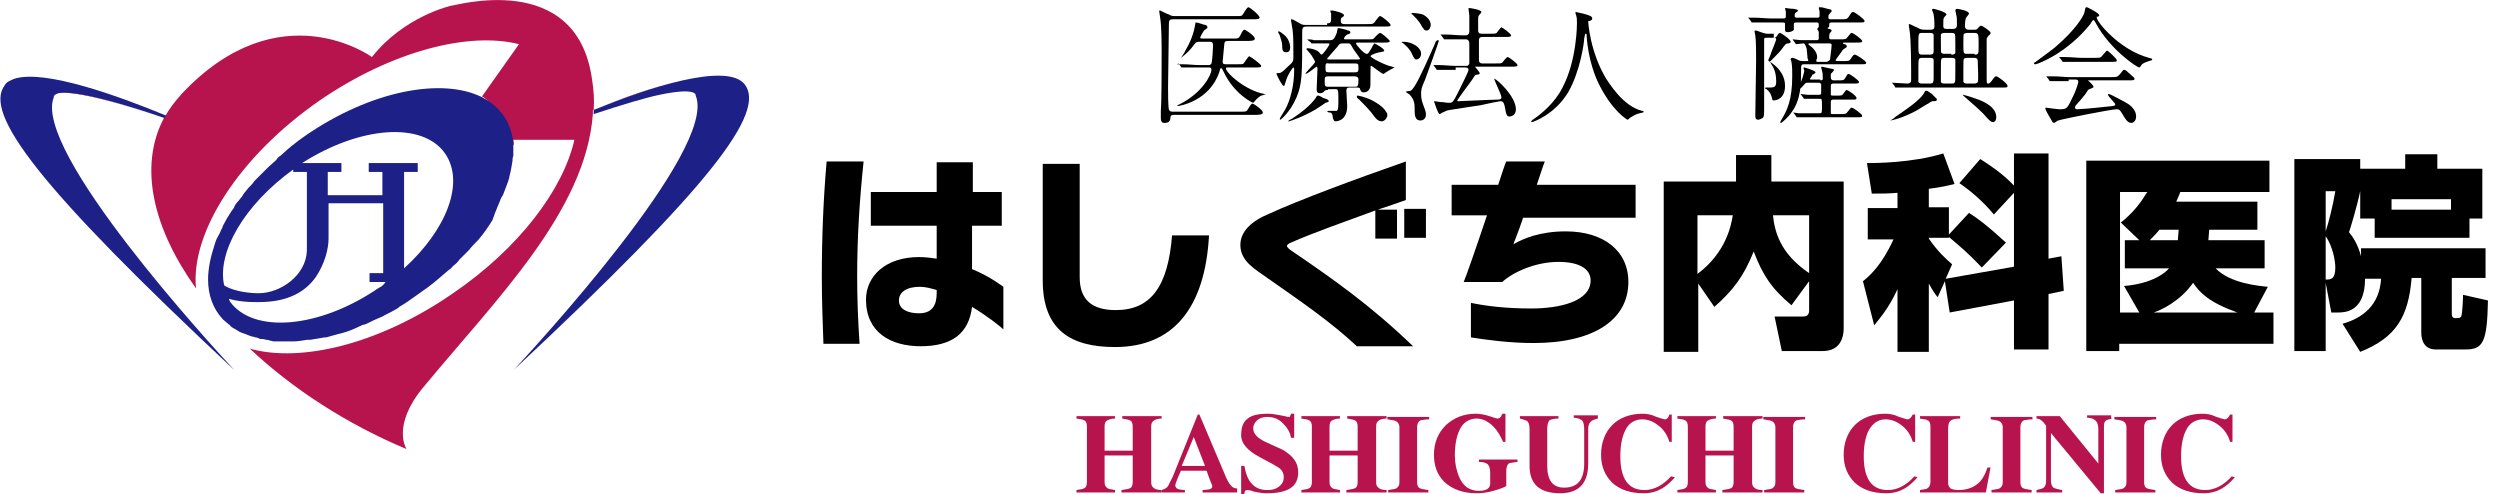
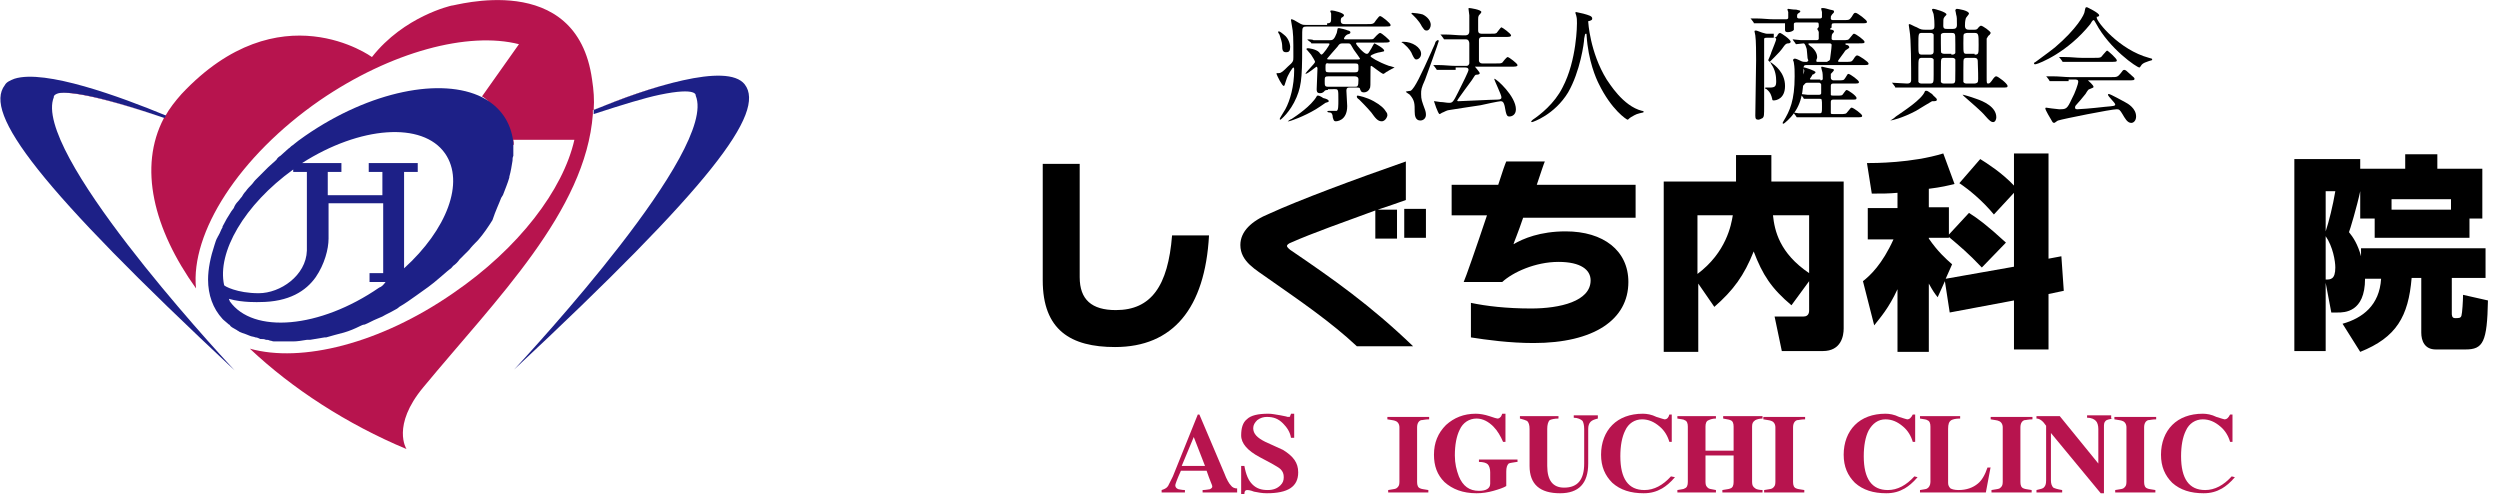
<svg xmlns="http://www.w3.org/2000/svg" version="1.1" id="_レイヤー_1" x="0px" y="0px" viewBox="0 0 311.2 61.5" style="enable-background:new 0 0 311.2 61.5;" xml:space="preserve">
  <style type="text/css">
	.st0{fill:#B7144E;}
	.st1{fill:#1D2087;}
</style>
  <g>
    <g>
      <path class="st0" d="M85,10c-3.6,0.8-7.8,2.3-11.1,3.7c0.1-1.3,0-2.5-0.2-3.8C71.8-3.9,56.4,0.8,56.2,0.7c0,0-5.9,1.3-9.9,6.4    c0,0-11.5-8.4-23.7,4.6c-0.8,0.9-1.5,1.8-2,2.7c-0.4,0.6-0.4,0.6,0,0c-0.1,0.1-0.1,0.2-0.2,0.3c-9-3.1-12.2-3.3-13.2-3.1    c1.1-0.3,4.3,0,13.2,3.1c-3.2,6.1-1.3,13.8,4,21.2c-0.7-6.9,5.3-16.4,15.4-23.4c8.9-6.1,18.5-8.6,24.8-7L60,12l0,0    c2.3,1.2,4.3,8.2,3.9,5.4h7.6c-1.4,6.2-6.9,13.5-15.1,19.1c-9.1,6.3-18.9,8.7-25.3,6.9c5.3,5,12.1,9.4,19.5,12.5    c0,0-1.9-2.9,2.1-7.7c9.1-11,20.2-21.9,21.1-34c0,0,0,0,0,0l0-0.5C77.2,12.4,81.4,10.8,85,10" />
      <path class="st1" d="M92.7,10.5C91.6,9.1,88.6,9.2,85,10c-3.6,0.8-7.7,2.3-11.1,3.7l0,0.5c3.7-1.2,6.3-2,8.2-2.4    c4.8-1,4.5,0.1,4.5,0.1c2.8,6.7-20.4,31.7-22.6,34.1C88.4,23.2,95.4,14,92.7,10.5" />
      <path class="st1" d="M20.5,14.7c0-0.1,0.1-0.2,0.2-0.3c0-0.1,0-0.1,0,0c-0.1,0.1,0,0,0,0C14.9,12,5.6,8.6,1.8,9.8    c-0.5,0.2-1,0.4-1.2,0.8c-2.7,3.5,4.2,12.7,28.6,35.5c-2.8-3-25.2-27.4-22.5-34c0,0-0.1-0.3,0.6-0.5C8.3,11.4,11.5,11.6,20.5,14.7    " />
      <path class="st1" d="M62.4,24.6c0.1-0.1,0.1-0.2,0.2-0.3c0.3-0.8,0.6-1.5,0.8-2.2c0,0,0-0.1,0-0.1c0.2-0.7,0.3-1.4,0.4-2    c0-0.2,0-0.4,0.1-0.6c0-0.6,0-1.2,0-1.7c-0.3-2.5-1.6-4.4-3.9-5.6l0,0c-5-2.5-13.9-0.8-22,4.8c-0.6,0.4-1.1,0.8-1.6,1.2    c-0.2,0.1-0.3,0.3-0.5,0.4c-0.3,0.3-0.7,0.6-1,0.9c-0.2,0.1-0.4,0.3-0.5,0.5c-0.3,0.3-0.7,0.6-1,0.9c-0.1,0.1-0.3,0.3-0.4,0.4    c-0.4,0.4-0.8,0.8-1.2,1.2c-0.2,0.2-0.3,0.4-0.5,0.6c-0.2,0.2-0.5,0.5-0.7,0.8c-0.2,0.2-0.4,0.5-0.5,0.7c-0.2,0.2-0.3,0.4-0.5,0.6    c-0.2,0.2-0.4,0.5-0.5,0.8c-0.1,0.1-0.2,0.3-0.3,0.4c-0.4,0.6-0.8,1.3-1.1,1.9c0,0,0,0.1,0,0.1c-0.2,0.3-0.3,0.7-0.5,1    c0,0.1-0.1,0.1-0.1,0.2c-0.2,0.3-0.3,0.7-0.4,1c0,0,0,0,0,0c-0.5,1.5-0.8,3-0.8,4.3v0c0,1.9,0.6,3.6,1.8,4.9c0,0,0.1,0.1,0.1,0.1    c0.2,0.2,0.5,0.4,0.7,0.6c0.1,0,0.1,0.1,0.2,0.2c0.2,0.2,0.5,0.3,0.8,0.5c0.1,0.1,0.2,0.1,0.3,0.2c0.2,0.1,0.5,0.2,0.8,0.3    c0.2,0.1,0.3,0.1,0.5,0.2c0.2,0.1,0.5,0.1,0.7,0.2c0.2,0,0.4,0.1,0.6,0.2c0,0,0,0,0.1,0c0.2,0,0.4,0,0.6,0.1c0.2,0,0.3,0,0.5,0.1    c0.2,0,0.3,0.1,0.5,0.1c0.1,0,0.2,0,0.3,0c0.6,0,1.2,0,1.8,0c0.1,0,0.2,0,0.3,0c0.5,0,1.1-0.1,1.7-0.2c0.1,0,0.2,0,0.4,0    c0.6-0.1,1.2-0.2,1.8-0.3c0.1,0,0.1,0,0.2,0c0.7-0.2,1.4-0.4,2.2-0.6c0,0,0,0,0,0c0.7-0.2,1.4-0.5,2-0.8c0.2-0.1,0.4-0.2,0.6-0.2    c0.5-0.2,1-0.5,1.5-0.7c0.2-0.1,0.5-0.2,0.7-0.3c0.5-0.3,1-0.5,1.5-0.8c0.2-0.1,0.4-0.2,0.6-0.4c0.7-0.4,1.4-0.9,2.1-1.4    c1-0.7,2-1.4,2.9-2.2c0,0,0,0,0,0c0.5-0.4,0.9-0.8,1.3-1.1c0.2-0.1,0.3-0.3,0.4-0.4c0.3-0.2,0.6-0.5,0.8-0.8    c0.3-0.3,0.5-0.5,0.8-0.8c0.1-0.1,0.3-0.3,0.4-0.4c0.3-0.4,0.7-0.8,1-1.1c0,0,0.1-0.1,0.1-0.1c0.7-0.8,1.3-1.7,1.8-2.5l0,0    c0,0,0,0,0,0C61.7,26.2,62.1,25.4,62.4,24.6 M36.5,21.1v0.3h1.7v9.8c-0.1,3.1-3.3,5.3-6,5.3s-4.3-0.9-4.3-1    C27,31.4,30.4,25.5,36.5,21.1 M47.2,35.8c-7.4,5.1-15.7,5.8-18.6,1.7c0-0.1-0.1-0.2-0.1-0.3c1.7,0.5,3.8,0.4,3.8,0.4    c3.7,0,5.8-1.4,7-3.1c1.1-1.6,1.6-3.5,1.6-4.8c0-0.6,0-1.5,0-1.5h0v-2.9h6.8v8.7h-1.7v1.1h2C47.7,35.5,47.5,35.7,47.2,35.8     M50.3,33.4V21.4H52v-1.1h-6.1v1.1h1.7v2.9h-6.8v-2.9h1.7v-1.1h-4.9c7.2-4.6,15-5.2,17.8-1.2C57.9,22.7,55.6,28.6,50.3,33.4" />
    </g>
    <g>
      <g>
-         <path d="M106.7,34.4c0,2.7,0.1,5.5,0.3,8.4h-4.5c-0.1-2.7-0.2-5.5-0.2-8.4c0-5,0.2-9.7,0.6-14.3h4.6     C107,24.9,106.7,29.5,106.7,34.4z M121,38.2c-0.4,3.3-2.5,4.9-6.4,4.9c-3.7,0-6.8-1.7-6.8-5.8c0-2.9,2.4-5.3,6.6-5.3     c0.8,0,1.5,0.1,2.2,0.2v-4.1h-8.2v-4.2h8.2v-3.7h4.5v3.7h3.6v4.2H121v5.4c2.2,0.9,3.6,2,3.9,2.2V41C124.6,40.7,123,39.4,121,38.2     z M116.6,36.1c-0.7-0.2-1.4-0.4-2.1-0.4c-1.7,0-2.6,0.7-2.6,1.7c0,1.1,1.1,1.6,2.5,1.6c1.7,0,2.2-1.1,2.2-2.5V36.1z" />
        <path d="M138.8,43.2c-5.5,0-9-2.1-9-8.3V20.4h4.6v14.1c0,2.8,1.5,4.1,4.5,4.1c4.4,0,6.5-3,7-9.3h4.6     C150,38.4,146,43.2,138.8,43.2z" />
        <path d="M168.9,43.1c-3.2-3-7-5.6-11-8.4c-1.5-1.1-3.5-2.1-3.5-4.2c0-1.7,1.4-3,3.6-3.9c3.7-1.7,10.7-4.3,17-6.5v4.8     c-1.1,0.4-2.3,0.8-3.5,1.2h2.4v3.6h-2.7v-3.5c-3.8,1.4-7.8,2.8-10.5,4c-0.3,0.1-0.5,0.3-0.5,0.4c0,0.2,0.3,0.4,0.4,0.5     c5.3,3.6,10,6.9,15.3,12H168.9z M174.8,29.6V26h2.7v3.6H174.8z" />
        <path d="M189.6,27.1c-0.6,1.8-1.2,3.2-1.2,3.3c1.2-0.7,3.3-1.6,6.5-1.6c4.7,0,7.8,2.4,7.8,6.3c0,4.7-4.3,7.6-11.8,7.6     c-3,0-5.9-0.4-7.8-0.7v-4.3c1.9,0.4,4.4,0.7,7.5,0.7c3.6,0,7.4-0.9,7.4-3.5c0-1.3-1.2-2.3-4-2.3c-2.9,0-5.7,1.3-7,2.5h-4.8     c0.2-0.4,1.6-4.4,2.9-8.3h-4.4V23h5.8c0.5-1.6,0.9-2.7,1-2.9h4.8c-0.1,0.2-0.5,1.4-1,2.9h12.3v4.1H189.6z" />
        <path d="M225.2,35l-2.2,3c-2.5-2.1-3.6-3.8-4.7-6.7c-1.2,3-2.5,4.8-4.9,6.9l-2-2.9v8.5h-4.3V22.6h9v-3.3h4.4v3.3h9v18.3     c0,0.9-0.3,2.8-2.6,2.8h-5.1l-0.9-4.3h3.6c0.7,0,0.7-0.6,0.7-0.8V35z M211.3,26.8v7.3c3.6-2.7,4.2-6.1,4.4-7.3H211.3z      M225.2,26.8h-4.5c0.2,1.9,0.8,4.7,4.5,7.2V26.8z" />
        <path d="M242.1,35l-0.9,2c-0.4-0.5-0.6-0.8-1.1-1.7v8.5h-3.9v-7.8c-1.1,2.4-2.2,3.6-2.9,4.5l-1.4-5.5c0.9-0.7,2.4-2.1,3.8-5.2     h-3.2v-3.9h3.7v-1.9c-1.1,0.1-1.9,0.1-3.2,0.1l-0.6-3.8c0.9,0,5.6,0,9.5-1.2l1.4,3.8c-0.8,0.2-1.6,0.4-3.2,0.6v2.3h2.5v3.4     l2.5-2.7c1.1,0.7,2.2,1.5,4.6,3.7l-3,3.1c-1.7-1.8-2.8-2.7-4.1-3.8v0.1h-2.5v0.1c1.1,1.6,2.1,2.5,2.9,3.2l-0.8,1.8l8.5-1.5v-9.2     l-2.5,2.7c-1.4-1.7-3.1-3.1-4.3-3.9l2.6-3c0.8,0.5,2.7,1.7,4.2,3.3v-4h4.3v13.1l1.6-0.3l0.3,4.3l-1.9,0.4v6.9h-4.3v-6.1l-8,1.5     L242.1,35z" />
-         <path d="M281.9,29.9v3.5h-6.1c1.8,1.9,5.5,2.2,6.5,2.3l-1.7,3.2h2.4v3.9h-19.2v0.9h-4.1V20h22.8v3.9h-11.1     c-0.2,0.6-0.3,0.7-0.5,1.2H281v3.5h-6l-0.1,1.3H281.9z M264.5,33.4v-3.5h1.8l-2.3-2.2c2.2-1.7,3.1-3.6,3.3-3.8h-3.4v15h2.4     l-1.9-3.3c3.6-0.3,5.2-1.7,5.6-2.2H264.5z M271.1,29.9l0.1-1.3h-2.4c-0.3,0.4-0.7,0.8-1.2,1.3H271.1z M278.5,38.9     c-3.6-1.3-4.7-2.5-5.5-3.7c-1.6,2.3-4,3.4-4.9,3.7H278.5z" />
        <path d="M289.5,35.2v8.5h-3.9V19.8h8.2V21h5.6v-1.8h4V21h5.6v6.2h-1.6v2.4h-11.8v-2.4h-1.8v-3.4c-0.4,1.9-1.3,4.9-1.4,5.1     c0.5,0.6,1.1,1.5,1.5,3v-1h15.5v3.7h-4.2V39c0,0.2,0,0.6,0.4,0.6c0.5,0,0.7,0,0.8-0.3c0.1-0.3,0.2-1.9,0.2-2.6l3.1,0.7     c-0.1,5.2-0.6,6.1-2.8,6.1h-3.7c-1.4,0-1.8-1.1-1.8-2.1v-6.8h-1.2c-0.4,4.8-1.9,7.4-6.4,9.2l-2.2-3.5c2.5-0.7,4.6-2.3,4.8-5.6h-2     c0,4.2-2.6,4.2-3.4,4.2h-0.8L289.5,35.2z M289.5,23.8v5c0.4-1.2,0.9-3.2,1.2-5H289.5z M289.5,34.8c0.6,0,1.2,0,1.2-1.5     c0-0.8-0.3-2.6-1.2-3.9V34.8z M305.1,26.1v-1.3h-7.4v1.3H305.1z" />
      </g>
      <g>
        <g>
          <g>
-             <path d="M225,7.6c0,0,0.1,0,0.1-0.1c0,0-0.1-0.2-0.1-0.3c0-0.2-0.1-1-0.1-1.1c-0.1-0.3-0.2-0.7-0.4-0.7c-0.1,0-0.9,0.1-0.9,0.1       s-0.1,0-0.1-0.1l-0.3-0.4c0-0.1-0.1-0.1-0.1-0.1c0,0,0,0,0.1,0c0.1,0,0.8,0.1,1,0.1c1.1,0,1.2,0,1.9,0c0.1,0,0.3,0,0.3-0.2       c0-0.2,0-0.6,0-0.8c0-0.1-0.2-0.4-0.2-0.4c0,0,0.2-0.2,0.2-0.3c0-0.5,0-0.5-0.3-0.5h-2.5c-0.1,0-0.3,0-0.3,0.2       c0,0.1,0,0.6,0,0.7c-0.1,0.2-0.5,0.3-0.7,0.3c-0.2,0-0.4,0-0.4-0.3c0-0.1,0-0.7,0-0.8c-0.1-0.1-0.2-0.1-0.3-0.1h-1.5       c-0.3,0-1.4,0-2,0c0,0-0.3,0-0.3,0c-0.1,0-0.1,0-0.1-0.1l-0.3-0.4c-0.1-0.1-0.1-0.1-0.1-0.1s0,0,0.1,0c0.1,0,0.6,0,0.7,0       c0.7,0,1.4,0.1,2.1,0.1h1.5c0.1,0,0.3,0,0.3-0.2c0-0.5,0-0.5,0-0.7c0,0-0.1-0.3-0.1-0.3c0-0.1,0.1-0.1,0.1-0.1       c0.1,0,0.5,0.1,1,0.1c0.4,0.1,0.5,0.1,0.5,0.2c0,0.1,0,0.1-0.3,0.3c-0.1,0.1-0.1,0.2-0.1,0.4c0,0.2,0.2,0.2,0.3,0.2h2.5       c0.1,0,0.3,0,0.3-0.2c0-0.1,0-0.5,0-0.6c0-0.1-0.1-0.3-0.1-0.4c0-0.1,0.1-0.1,0.2-0.1c0.2,0,0.6,0.1,0.9,0.2       c0.5,0.1,0.5,0.1,0.5,0.3c0,0.1-0.3,0.3-0.3,0.4c-0.1,0.1-0.1,0.1-0.1,0.4c0,0.2,0.2,0.2,0.3,0.2h1.2c0.8,0,0.8,0,1.1-0.4       c0.3-0.5,0.3-0.5,0.5-0.5c0.2,0,1.4,0.9,1.4,1.1c0,0.2-0.1,0.2-0.8,0.2h-3.3c-0.3,0-0.3,0.1-0.3,0.4c0,0.1,0,0.2-0.1,0.2       c0,0-0.1,0.1-0.1,0.1c0,0,0,0.1,0.2,0.1c0.1,0,0.3,0.1,0.3,0.2c0,0.1-0.1,0.2-0.2,0.3c-0.1,0.1-0.1,0.5-0.1,0.6       c0,0.2,0.2,0.2,0.3,0.2h1c0.7,0,0.8,0,1-0.3c0.4-0.5,0.4-0.5,0.5-0.5c0.2,0,1.3,0.8,1.3,1c0,0.2-0.1,0.2-0.8,0.2h-1.4       c-0.1,0-0.2,0-0.2,0.1c0,0,0.1,0.1,0.2,0.1c0.1,0,0.3,0.1,0.3,0.3c0,0.1-0.4,0.3-0.5,0.4c-0.1,0.2-0.9,1.2-0.9,1.3       c0,0.1,0.1,0.1,0.2,0.1h0.8c0.6,0,0.7,0,0.9-0.3c0.3-0.5,0.4-0.5,0.5-0.5c0.2,0,1.4,0.8,1.4,1c0,0.2-0.1,0.2-0.8,0.2h-6.9       c-0.4,0-0.4,0.1-0.4,0.8c0,1.6,0,3.6-1.2,5.2c-0.4,0.6-1.2,1.3-1.3,1.3c0,0-0.1,0-0.1-0.1c0,0,0.1-0.2,0.1-0.2       c0.8-1.3,1.4-2.6,1.4-5.6c0-0.7,0-1.1-0.1-1.7c0-0.1-0.1-0.3-0.1-0.3c0-0.1,0.1-0.2,0.2-0.2c0.1,0,0.2,0,0.8,0.3       c0.2,0.1,0.4,0.1,0.5,0.1H225z M220.8,4.7c0.2,0,0.3-0.1,0.4-0.2c0.1-0.2,0.2-0.4,0.4-0.4c0.1,0,1.3,0.8,1.3,1.1       c0,0.1-0.1,0.2-0.3,0.2c-0.3,0-0.4,0.2-0.5,0.3c-0.4,0.6-0.8,1-1.2,1.4c-0.1,0.1-0.5,0.5-0.6,0.6c0,0,0.1,0.1,0.2,0.1       c0.4,0.3,1.7,1.2,1.7,2.9c0,1.6-1.1,1.8-1.4,1.8c-0.1,0-0.2,0-0.2-0.2c-0.1-0.4-0.2-0.8-0.7-1.2c0,0-0.2-0.1-0.2-0.1       c0,0,0-0.1,0.1-0.1c0.1,0,0.4,0,0.5,0c0.7,0,0.8-0.2,0.8-0.8c0-0.6-0.1-1.4-0.6-2.1c0-0.1-0.4-0.5-0.4-0.5c0,0,0.4-0.9,0.4-1       c0.2-0.5,0.6-1.5,0.6-1.6c0-0.2-0.2-0.2-0.2-0.2h-1c-0.1,0-0.2,0-0.3,0.1c0,0.1,0,3.5,0,4c0,0.6,0,3.7,0,4.3       c0,1.3,0,1.4-0.2,1.6c-0.2,0.1-0.4,0.2-0.5,0.2c-0.3,0-0.4-0.1-0.4-0.5c0-1,0.1-5.8,0.1-6.9c0-0.7,0-2.5-0.1-3.1       c0-0.1-0.1-0.4-0.1-0.5c0-0.1,0.1-0.1,0.2-0.1c0.1,0,0.8,0.3,0.9,0.3c0.3,0.1,0.4,0.1,0.5,0.1H220.8z M226.6,10       c0.1,0,0.3,0,0.3-0.2c0-0.2,0-0.8-0.1-1c0-0.1-0.1-0.3-0.1-0.4c0-0.1,0.1-0.1,0.1-0.1c0,0,1.3,0.3,1.4,0.3c0,0,0.1,0.1,0.1,0.1       c0,0.1-0.3,0.4-0.4,0.5c0,0.1,0,0.2,0,0.5c0,0.2,0.2,0.3,0.3,0.3h0.6c0.7,0,0.7,0,0.9-0.3c0.3-0.5,0.3-0.5,0.4-0.5       c0.2,0,1.3,0.8,1.3,1c0,0.2-0.1,0.2-0.8,0.2h-2.4c-0.1,0-0.3,0-0.3,0.3c0,0.4,0,1.1,0,1.1c0,0.1,0.2,0.1,0.3,0.1h0.5       c0.6,0,0.6,0,0.8-0.3c0.2-0.3,0.3-0.4,0.4-0.4c0.1,0,1.2,0.7,1.2,1c0,0.2-0.1,0.2-0.6,0.2h-2.3c-0.1,0-0.3,0-0.3,0.3       c0,0.2,0,1.3,0,1.4c0,0.1,0.2,0.1,0.3,0.1h0.8c0.7,0,0.8,0,1-0.3c0.4-0.5,0.4-0.5,0.5-0.5c0.2,0,1.3,0.8,1.3,1       c0,0.2-0.1,0.2-0.8,0.2h-5c-0.3,0-1.4,0-2,0c0,0-0.3,0-0.3,0c0,0-0.1,0-0.1-0.1l-0.3-0.4c-0.1-0.1-0.1-0.1-0.1-0.1c0,0,0,0,0,0       c0.1,0,0.6,0.1,0.7,0.1c0.7,0,1.4,0,2.1,0h0.5c0.3,0,0.3-0.1,0.3-0.8c0-1,0-1-0.3-1c-0.4,0-0.8,0-1.4,0c-0.1,0-0.4,0-0.5,0       c0,0-0.1,0-0.1-0.1l-0.3-0.4c-0.1-0.1-0.1-0.1-0.1-0.1c0,0,0,0,0,0c0.1,0,0.8,0.1,0.9,0.1c0.3,0,1.1,0,1.4,0       c0.1,0,0.3,0,0.3-0.2c0-0.1,0-1.1,0-1.1c-0.1-0.2-0.2-0.2-0.3-0.2h-1.4c-0.1,0-0.2,0-0.3,0.1c-0.5,0.6-1.1,1.1-1.1,1.1       c0,0,0,0,0,0l0.1-0.2c0.7-1.4,0.9-2.4,0.9-2.5c0,0-0.1-0.3-0.1-0.3c0-0.1,0-0.1,0.1-0.1c0.1,0,1.4,0.4,1.4,0.6       c0,0.1-0.3,0.3-0.4,0.3c0,0.1-0.3,0.5-0.3,0.5c0,0.1,0.1,0.1,0.1,0.1H226.6z M227.5,7.6c0.1,0,0.2,0,0.3-0.2       c0-0.1,0.2-1.4,0.2-1.8c0-0.2-0.2-0.2-0.3-0.2h-2.5c0,0-0.1,0-0.1,0.1c0,0,0,0,0.2,0.2c0.2,0.1,0.9,0.7,0.9,1.4       c0,0.2-0.1,0.3-0.1,0.4c0,0,0,0,0,0.1c0,0.1,0.1,0.1,0.1,0.1H227.5z" />
+             <path d="M225,7.6c0,0,0.1,0,0.1-0.1c0,0-0.1-0.2-0.1-0.3c0-0.2-0.1-1-0.1-1.1c-0.1-0.3-0.2-0.7-0.4-0.7c-0.1,0-0.9,0.1-0.9,0.1       s-0.1,0-0.1-0.1l-0.3-0.4c0-0.1-0.1-0.1-0.1-0.1c0,0,0,0,0.1,0c0.1,0,0.8,0.1,1,0.1c1.1,0,1.2,0,1.9,0c0.1,0,0.3,0,0.3-0.2       c0-0.2,0-0.6,0-0.8c0-0.1-0.2-0.4-0.2-0.4c0,0,0.2-0.2,0.2-0.3c0-0.5,0-0.5-0.3-0.5h-2.5c-0.1,0-0.3,0-0.3,0.2       c0,0.1,0,0.6,0,0.7c-0.1,0.2-0.5,0.3-0.7,0.3c-0.2,0-0.4,0-0.4-0.3c0-0.1,0-0.7,0-0.8h-1.5       c-0.3,0-1.4,0-2,0c0,0-0.3,0-0.3,0c-0.1,0-0.1,0-0.1-0.1l-0.3-0.4c-0.1-0.1-0.1-0.1-0.1-0.1s0,0,0.1,0c0.1,0,0.6,0,0.7,0       c0.7,0,1.4,0.1,2.1,0.1h1.5c0.1,0,0.3,0,0.3-0.2c0-0.5,0-0.5,0-0.7c0,0-0.1-0.3-0.1-0.3c0-0.1,0.1-0.1,0.1-0.1       c0.1,0,0.5,0.1,1,0.1c0.4,0.1,0.5,0.1,0.5,0.2c0,0.1,0,0.1-0.3,0.3c-0.1,0.1-0.1,0.2-0.1,0.4c0,0.2,0.2,0.2,0.3,0.2h2.5       c0.1,0,0.3,0,0.3-0.2c0-0.1,0-0.5,0-0.6c0-0.1-0.1-0.3-0.1-0.4c0-0.1,0.1-0.1,0.2-0.1c0.2,0,0.6,0.1,0.9,0.2       c0.5,0.1,0.5,0.1,0.5,0.3c0,0.1-0.3,0.3-0.3,0.4c-0.1,0.1-0.1,0.1-0.1,0.4c0,0.2,0.2,0.2,0.3,0.2h1.2c0.8,0,0.8,0,1.1-0.4       c0.3-0.5,0.3-0.5,0.5-0.5c0.2,0,1.4,0.9,1.4,1.1c0,0.2-0.1,0.2-0.8,0.2h-3.3c-0.3,0-0.3,0.1-0.3,0.4c0,0.1,0,0.2-0.1,0.2       c0,0-0.1,0.1-0.1,0.1c0,0,0,0.1,0.2,0.1c0.1,0,0.3,0.1,0.3,0.2c0,0.1-0.1,0.2-0.2,0.3c-0.1,0.1-0.1,0.5-0.1,0.6       c0,0.2,0.2,0.2,0.3,0.2h1c0.7,0,0.8,0,1-0.3c0.4-0.5,0.4-0.5,0.5-0.5c0.2,0,1.3,0.8,1.3,1c0,0.2-0.1,0.2-0.8,0.2h-1.4       c-0.1,0-0.2,0-0.2,0.1c0,0,0.1,0.1,0.2,0.1c0.1,0,0.3,0.1,0.3,0.3c0,0.1-0.4,0.3-0.5,0.4c-0.1,0.2-0.9,1.2-0.9,1.3       c0,0.1,0.1,0.1,0.2,0.1h0.8c0.6,0,0.7,0,0.9-0.3c0.3-0.5,0.4-0.5,0.5-0.5c0.2,0,1.4,0.8,1.4,1c0,0.2-0.1,0.2-0.8,0.2h-6.9       c-0.4,0-0.4,0.1-0.4,0.8c0,1.6,0,3.6-1.2,5.2c-0.4,0.6-1.2,1.3-1.3,1.3c0,0-0.1,0-0.1-0.1c0,0,0.1-0.2,0.1-0.2       c0.8-1.3,1.4-2.6,1.4-5.6c0-0.7,0-1.1-0.1-1.7c0-0.1-0.1-0.3-0.1-0.3c0-0.1,0.1-0.2,0.2-0.2c0.1,0,0.2,0,0.8,0.3       c0.2,0.1,0.4,0.1,0.5,0.1H225z M220.8,4.7c0.2,0,0.3-0.1,0.4-0.2c0.1-0.2,0.2-0.4,0.4-0.4c0.1,0,1.3,0.8,1.3,1.1       c0,0.1-0.1,0.2-0.3,0.2c-0.3,0-0.4,0.2-0.5,0.3c-0.4,0.6-0.8,1-1.2,1.4c-0.1,0.1-0.5,0.5-0.6,0.6c0,0,0.1,0.1,0.2,0.1       c0.4,0.3,1.7,1.2,1.7,2.9c0,1.6-1.1,1.8-1.4,1.8c-0.1,0-0.2,0-0.2-0.2c-0.1-0.4-0.2-0.8-0.7-1.2c0,0-0.2-0.1-0.2-0.1       c0,0,0-0.1,0.1-0.1c0.1,0,0.4,0,0.5,0c0.7,0,0.8-0.2,0.8-0.8c0-0.6-0.1-1.4-0.6-2.1c0-0.1-0.4-0.5-0.4-0.5c0,0,0.4-0.9,0.4-1       c0.2-0.5,0.6-1.5,0.6-1.6c0-0.2-0.2-0.2-0.2-0.2h-1c-0.1,0-0.2,0-0.3,0.1c0,0.1,0,3.5,0,4c0,0.6,0,3.7,0,4.3       c0,1.3,0,1.4-0.2,1.6c-0.2,0.1-0.4,0.2-0.5,0.2c-0.3,0-0.4-0.1-0.4-0.5c0-1,0.1-5.8,0.1-6.9c0-0.7,0-2.5-0.1-3.1       c0-0.1-0.1-0.4-0.1-0.5c0-0.1,0.1-0.1,0.2-0.1c0.1,0,0.8,0.3,0.9,0.3c0.3,0.1,0.4,0.1,0.5,0.1H220.8z M226.6,10       c0.1,0,0.3,0,0.3-0.2c0-0.2,0-0.8-0.1-1c0-0.1-0.1-0.3-0.1-0.4c0-0.1,0.1-0.1,0.1-0.1c0,0,1.3,0.3,1.4,0.3c0,0,0.1,0.1,0.1,0.1       c0,0.1-0.3,0.4-0.4,0.5c0,0.1,0,0.2,0,0.5c0,0.2,0.2,0.3,0.3,0.3h0.6c0.7,0,0.7,0,0.9-0.3c0.3-0.5,0.3-0.5,0.4-0.5       c0.2,0,1.3,0.8,1.3,1c0,0.2-0.1,0.2-0.8,0.2h-2.4c-0.1,0-0.3,0-0.3,0.3c0,0.4,0,1.1,0,1.1c0,0.1,0.2,0.1,0.3,0.1h0.5       c0.6,0,0.6,0,0.8-0.3c0.2-0.3,0.3-0.4,0.4-0.4c0.1,0,1.2,0.7,1.2,1c0,0.2-0.1,0.2-0.6,0.2h-2.3c-0.1,0-0.3,0-0.3,0.3       c0,0.2,0,1.3,0,1.4c0,0.1,0.2,0.1,0.3,0.1h0.8c0.7,0,0.8,0,1-0.3c0.4-0.5,0.4-0.5,0.5-0.5c0.2,0,1.3,0.8,1.3,1       c0,0.2-0.1,0.2-0.8,0.2h-5c-0.3,0-1.4,0-2,0c0,0-0.3,0-0.3,0c0,0-0.1,0-0.1-0.1l-0.3-0.4c-0.1-0.1-0.1-0.1-0.1-0.1c0,0,0,0,0,0       c0.1,0,0.6,0.1,0.7,0.1c0.7,0,1.4,0,2.1,0h0.5c0.3,0,0.3-0.1,0.3-0.8c0-1,0-1-0.3-1c-0.4,0-0.8,0-1.4,0c-0.1,0-0.4,0-0.5,0       c0,0-0.1,0-0.1-0.1l-0.3-0.4c-0.1-0.1-0.1-0.1-0.1-0.1c0,0,0,0,0,0c0.1,0,0.8,0.1,0.9,0.1c0.3,0,1.1,0,1.4,0       c0.1,0,0.3,0,0.3-0.2c0-0.1,0-1.1,0-1.1c-0.1-0.2-0.2-0.2-0.3-0.2h-1.4c-0.1,0-0.2,0-0.3,0.1c-0.5,0.6-1.1,1.1-1.1,1.1       c0,0,0,0,0,0l0.1-0.2c0.7-1.4,0.9-2.4,0.9-2.5c0,0-0.1-0.3-0.1-0.3c0-0.1,0-0.1,0.1-0.1c0.1,0,1.4,0.4,1.4,0.6       c0,0.1-0.3,0.3-0.4,0.3c0,0.1-0.3,0.5-0.3,0.5c0,0.1,0.1,0.1,0.1,0.1H226.6z M227.5,7.6c0.1,0,0.2,0,0.3-0.2       c0-0.1,0.2-1.4,0.2-1.8c0-0.2-0.2-0.2-0.3-0.2h-2.5c0,0-0.1,0-0.1,0.1c0,0,0,0,0.2,0.2c0.2,0.1,0.9,0.7,0.9,1.4       c0,0.2-0.1,0.3-0.1,0.4c0,0,0,0,0,0.1c0,0.1,0.1,0.1,0.1,0.1H227.5z" />
            <path d="M241.1,12.4c0,0.2-0.2,0.2-0.6,0.2c0,0-1.7,1-2,1.2c-1.7,0.9-3,1.2-3.2,1.2c0,0,0.4-0.2,0.7-0.5c1-0.7,3.2-2.1,3.6-3.1       c0-0.1,0.1-0.1,0.2-0.1c0.2,0,0.5,0.3,0.7,0.4C240.7,12,241.1,12.2,241.1,12.4z M245.7,3.7c0.3,0,0.4,0,0.6-0.3       c0.1-0.1,0.2-0.2,0.3-0.2c0.2,0,1.2,0.7,1.2,0.9c0,0.1-0.1,0.1-0.1,0.2c-0.3,0.2-0.3,0.4-0.4,0.5c0,0.3,0,1.5,0,4.9       c0,0.6,0,0.7,0.2,0.7c0.2,0,0.3-0.2,0.4-0.3c0.4-0.6,0.5-0.6,0.6-0.6c0.2,0,1.4,0.9,1.4,1.2c0,0.2-0.1,0.2-0.8,0.2h-10.8       c-0.4,0-1.4,0-2,0c0,0-0.3,0-0.3,0c-0.1,0-0.1,0-0.1-0.1l-0.3-0.4c-0.1-0.1-0.1-0.1-0.1-0.1c0,0,0,0,0.1,0       c0.2,0,1.5,0.1,1.8,0.1c0.5,0,0.5-0.3,0.5-0.5c0-1.4,0-5.1-0.2-6.1c0-0.1-0.1-0.6-0.1-0.7c0-0.1,0.1-0.1,0.1-0.1       c0.1,0,0.6,0.3,0.9,0.4c0.5,0.3,0.7,0.3,1.1,0.3h0.6c0.5,0,0.5-0.2,0.5-0.6c0-0.8-0.1-1.2-0.1-1.3c0-0.1-0.2-0.5-0.2-0.6       c0-0.1,0.1-0.1,0.2-0.1c0.1,0,1.6,0.4,1.6,0.7c0,0.1-0.3,0.3-0.3,0.4c-0.1,0.1-0.1,0.3-0.1,1c0,0.4,0.2,0.4,0.5,0.4h0.7       c0.3,0,0.5-0.1,0.5-0.5c0-0.7,0-1-0.1-1.3c0-0.1-0.1-0.5-0.1-0.5c0-0.1,0.1-0.2,0.2-0.2c0.1,0,1.5,0.2,1.5,0.6       c0,0.1-0.4,0.5-0.4,0.6c0,0.1-0.1,0.2-0.1,0.9c0,0.4,0.2,0.5,0.5,0.5H245.7z M239.3,4.1c-0.5,0-0.5,0-0.5,1.5       c0,1.1,0,1.2,0.5,1.2h0.9c0.2,0,0.5,0,0.5-0.4c0-0.3,0-2,0-2.1c-0.1-0.2-0.3-0.2-0.5-0.2H239.3z M240.2,10.4       c0.5,0,0.5-0.1,0.5-1.1c0-0.2,0-1.8,0-1.9c-0.1-0.2-0.3-0.2-0.5-0.2h-0.9c-0.5,0-0.5,0.1-0.5,1.3c0,0.3,0,1.5,0,1.7       c0.1,0.2,0.3,0.2,0.5,0.2H240.2z M242.9,6.8c0.2,0,0.4,0,0.5-0.2c0-0.1,0-1,0-1.1c0-1,0-1.2-0.1-1.3c-0.1-0.1-0.2-0.1-0.4-0.1       h-0.8c-0.2,0-0.4,0-0.5,0.2c0,0.1,0,1,0,1.1c0,1,0,1.2,0.1,1.2c0.1,0.1,0.3,0.1,0.4,0.1H242.9z M242.9,10.4       c0.2,0,0.3,0,0.4-0.1c0.1-0.1,0.1-0.2,0.1-1.5c0-0.2,0-1.3,0-1.4c-0.1-0.2-0.3-0.2-0.5-0.2h-0.8c-0.2,0-0.3,0-0.4,0.1       c-0.1,0.1-0.1,0.3-0.1,1.5c0,0.2,0,1.3,0,1.4c0.1,0.2,0.3,0.2,0.5,0.2H242.9z M248.5,14.6c0,0.2-0.1,0.6-0.4,0.6       c-0.2,0-0.4-0.1-1-0.8c-0.5-0.6-1.7-1.6-2.6-2.4c0,0-0.2-0.2-0.2-0.2c0,0,0,0,0.1,0c0,0,0.8,0.2,1.6,0.5       C246.9,12.6,248.5,13.3,248.5,14.6z M245.8,6.8c0.5,0,0.5-0.1,0.5-1.2c0-1.3,0-1.5-0.5-1.5h-0.9c-0.1,0-0.2,0-0.4,0.1       c-0.1,0.1-0.1,0.2-0.1,1.2c0,1.3,0,1.3,0.5,1.3H245.8z M244.9,7.2c-0.1,0-0.3,0-0.4,0.1c-0.1,0.1-0.1,0.2-0.1,1.5       c0,0.2,0,1.3,0,1.4c0.1,0.2,0.3,0.2,0.5,0.2h0.8c0.1,0,0.4,0,0.5-0.2c0.1-0.2,0-2,0-2.3c0-0.5,0-0.7-0.5-0.7H244.9z" />
          </g>
          <g>
            <path d="M253.2,7.9c0-0.1,0-0.1,0.2-0.2c0.1-0.1,1.4-1,2.4-1.8c2.7-2.3,3.7-4.1,3.7-4.5c0.1-0.5,0.1-0.5,0.3-0.5       c0,0,1.5,0.7,1.5,1c0,0.1,0,0.1-0.2,0.2C261,2,261,2.1,261,2.2c0,0.5,2.8,4,6.5,5c0.4,0.1,0.4,0.1,0.4,0.2c0,0.1,0,0.1-0.4,0.2       c-0.2,0.1-0.8,0.2-1,0.6c-0.1,0.1-0.1,0.2-0.2,0.2c-0.3,0-3.7-2.3-5.4-5.5c-0.2-0.3-0.2-0.4-0.3-0.4c-0.1,0-0.3,0.3-0.4,0.5       c-2.8,3.5-6.3,4.9-6.8,5C253.2,8,253.2,8,253.2,7.9z M257.5,10.1c-1.2,0-1.5,0-2,0c0,0-0.3,0-0.3,0c-0.1,0-0.1,0-0.1-0.1       l-0.3-0.4c0,0-0.1-0.1-0.1-0.1c0,0,0,0,0.1,0c0.1,0,0.6,0,0.7,0c0.8,0,1.6,0.1,2.1,0.1h5.2c0.7,0,0.8,0,1.2-0.5       c0.2-0.3,0.3-0.4,0.4-0.4c0.1,0,0.2,0,0.5,0.3c0.8,0.7,0.8,0.7,0.8,0.8c0,0.2-0.1,0.2-0.8,0.2h-4.8c-0.2,0-0.2,0-0.2,0       c0,0,0.7,0.6,0.7,0.8c0,0.1,0,0.1-0.5,0.3c-0.1,0-0.2,0.1-0.5,0.6c-0.3,0.4-1,1.2-1.1,1.3c-0.1,0.1-0.2,0.2-0.2,0.4       s0.2,0.2,0.3,0.2c0.2,0,1.7-0.1,3.4-0.3c1.1-0.1,1.3-0.1,1.3-0.3c0-0.2-0.9-1-0.9-1.2c0-0.1,0.1-0.1,0.1-0.1c0.2,0,1.8,0.9,2,1       c0.4,0.2,1.4,0.8,1.4,1.8c0,0.5-0.3,0.8-0.6,0.8c-0.5,0-0.8-0.6-1.1-1.1c-0.3-0.5-0.4-0.6-0.7-0.6c-0.7,0-6.7,1.2-7.3,1.4       c-0.1,0-0.4,0.3-0.5,0.3c0,0-0.1,0-0.2-0.1c-0.3-0.5-0.9-1.5-0.9-1.7c0-0.1,0.1-0.1,0.1-0.1c0.1,0,0.6,0.1,0.7,0.1       c0.2,0,0.7,0.1,0.9,0.1c0.9,0,1,0,1.6-1.3c0.4-0.7,0.8-1.9,0.8-2.1c0-0.3-0.2-0.3-0.5-0.3H257.5z M260.7,7.2       c0.8,0,0.8,0,1.1-0.4c0.3-0.3,0.4-0.5,0.5-0.5c0.1,0,1.2,1,1.2,1.2c0,0.2-0.1,0.2-0.8,0.2h-3.6c-1,0-1.4,0-2,0c0,0-0.3,0-0.3,0       c0,0-0.1,0-0.1-0.1l-0.3-0.4c-0.1-0.1-0.1-0.1-0.1-0.1c0,0,0,0,0,0c0.1,0,0.6,0,0.7,0c0.8,0,1.5,0.1,2.1,0.1H260.7z" />
          </g>
          <g>
-             <path d="M146.1,14.3c-0.1,0-0.4,0-0.4,0.3c0,0.3-0.1,0.7-0.7,0.7c-0.2,0-0.5,0-0.5-0.6c0-0.3,0-0.8,0-0.9       c0.1-1.2,0.1-5.6,0.1-6.9c0-1.4,0-3.7-0.2-4.8c0-0.1-0.1-0.6-0.1-0.7c0-0.1,0-0.1,0.1-0.1c0,0,1,0.5,1.1,0.5       C145.8,2,146,2,146.3,2h7.6c0.6,0,0.7,0,0.8-0.2c0.1-0.1,0.5-0.9,0.7-0.9c0.2,0,1.4,1,1.4,1.3c0,0.2-0.4,0.2-1,0.2H146       c-0.5,0-0.5,0.2-0.5,0.9c0,1.1-0.1,6.4-0.1,7.6c0,0.5,0,2.3,0.1,2.7c0.1,0.3,0.3,0.3,0.5,0.3h8.4c0.7,0,0.8,0,1-0.4       c0.3-0.5,0.4-0.6,0.5-0.6c0.2,0,1.3,0.8,1.3,1.1c0,0.3-0.5,0.3-1.3,0.3H146.1z M153.4,4.8c0.7,0,0.8,0,1-0.4       c0.1-0.2,0.3-0.7,0.5-0.7c0.2,0,1.3,0.8,1.3,1.1c0,0.3-0.5,0.3-1.2,0.3h-2.1c-0.2,0-0.5,0-0.5,0.4c-0.1,1-0.1,1.1-0.2,2.1v0.1       c0,0.3,0.2,0.3,0.5,0.3h1.3c0.6,0,0.7,0,0.8-0.1c0.1-0.1,0.6-0.9,0.7-0.9c0.1,0,1.5,1,1.5,1.2c0,0.2-0.3,0.2-0.8,0.2h-3.4       c-0.1,0-0.2,0-0.2,0.1c0,0.6,2.5,2.8,4.8,3.2c0.2,0,0.2,0,0.2,0c0,0-0.5,0.2-0.6,0.2c-0.2,0.1-0.5,0.3-0.9,0.8       c0,0-0.1,0.1-0.1,0.1c-0.1,0-2.4-1.1-3.7-3.9c-0.2-0.4-0.2-0.4-0.3-0.4c-0.1,0-0.1,0-0.2,0.4c-1.2,3.7-5,4.3-5.2,4.3       c0,0-0.1,0-0.1,0c0,0,0.2-0.2,0.3-0.2c3-1.5,4-3.8,4-4.3c0-0.3-0.2-0.3-0.3-0.3h-1.1c-1.4,0-1.8,0-2,0c0,0-0.3,0-0.3,0       c0,0-0.1,0-0.1-0.1l-0.3-0.4C146.5,8,146.5,8,146.5,8c0,0,0,0,0,0c0.1,0,0.6,0,0.7,0c0.8,0,1.4,0.1,2.1,0.1h1.1       c0.1,0,0.3,0,0.4-0.2c0.1-0.2,0.2-1.9,0.2-2.2c0-0.5-0.2-0.5-0.5-0.5h-1.1c-0.4,0-0.5,0-0.8,0.4C148,6.5,147,7.2,147,7.2       c0,0,0,0,0,0c0,0,0.5-0.7,0.5-0.8c0.7-1.2,1.1-2.2,1.3-3.5c0-0.1,0-0.1,0.1-0.1c0.2,0,1,0.3,1.1,0.3c0.1,0,0.3,0.1,0.3,0.3       c0,0.1,0,0.1-0.3,0.3c-0.2,0.1-0.6,0.9-0.6,1c0,0.1,0.2,0.1,0.4,0.1H153.4z" />
            <path d="M165.2,2.9c0.5,0,0.5-0.2,0.5-0.7c0-0.2,0-0.4,0-0.5c0-0.1-0.1-0.2-0.1-0.3c0-0.1,0.1-0.1,0.2-0.1       c0.2,0,1.5,0.3,1.5,0.6c0,0.1-0.1,0.2-0.3,0.3c-0.1,0.1-0.1,0.3-0.1,0.4c0,0.4,0.3,0.4,0.5,0.4h2.8c0.7,0,0.8,0,1.1-0.5       c0.3-0.4,0.4-0.5,0.5-0.5c0.2,0,1.3,0.9,1.3,1.1c0,0.2-0.1,0.2-0.8,0.2h-9.6c-0.5,0-0.6,0.1-0.6,0.7c0,5.3,0,6.4-0.7,8.1       c-0.8,1.9-2,2.8-2,2.8c0,0-0.1,0-0.1-0.1c0-0.1,0.6-1,0.7-1.2c0.6-1.1,1.1-2.9,1.1-4.9c0-0.1,0-0.3-0.1-0.3       c-0.1,0-0.7,0.9-0.9,1.6c-0.2,0.6-0.2,0.7-0.3,0.7c-0.2,0-0.8-1.2-0.9-1.5c0-0.1,0-0.1,0.1-0.1c0,0,0.2,0,0.2,0       c0.3,0,0.6-0.3,1.1-0.8c0.7-0.6,0.7-0.7,0.7-1.2c0-2.4,0-3-0.2-4c0-0.1-0.1-0.5-0.1-0.6c0-0.1,0-0.1,0.1-0.1       c0.1,0,0.5,0.2,0.8,0.4c0.5,0.3,0.6,0.3,0.9,0.3H165.2z M160.1,6.5c-0.4,0-0.5-0.2-0.5-0.9c0-0.3-0.2-0.9-0.3-1.2       c0-0.1-0.2-0.3-0.2-0.4c0,0,0-0.1,0.1-0.1c0.1,0,0.5,0.3,0.6,0.4c0.7,0.5,0.8,1.4,0.8,1.5C160.6,6.3,160.5,6.5,160.1,6.5z        M165.4,12.6c0,0.1-0.1,0.1-0.4,0.2c-0.4,0.3-0.9,0.6-1.2,0.8c-1.5,0.9-3.2,1.5-3.4,1.5c0,0-0.1,0-0.1,0c0,0,0.4-0.3,0.5-0.3       c0.6-0.4,2.4-1.6,3.1-2.8c0-0.1,0.1-0.1,0.2-0.1c0.1,0,0.5,0.2,0.6,0.3C165.1,12.3,165.4,12.4,165.4,12.6z M165.3,11.2       c-0.1,0-0.3,0-0.4,0.1c-0.1,0.1-0.2,0.3-0.6,0.3c-0.4,0-0.4-0.3-0.4-0.5c0-0.3,0.1-2.2,0.1-2.6c0-0.1-0.1-0.2-0.1-0.2       c-0.1,0-1.1,0.9-1.4,0.9c0,0,0,0,0,0c0-0.2,1.2-1.3,1.2-1.5c0-0.1-0.3-0.6-0.5-0.9c-0.1-0.1-0.6-0.7-0.6-0.7       c0,0,0.1-0.1,0.2-0.1c0.1,0,1,0.1,1.4,0.5c0,0,0.2,0.3,0.3,0.3c0.2,0,1-1.2,1-1.3c0-0.1-0.1-0.1-0.2-0.1c-1.1,0-1.6,0-1.7,0       c-0.1,0-0.3,0-0.3,0c-0.1,0-0.1,0-0.1-0.1L162.8,5c0-0.1-0.1-0.1-0.1-0.1c0,0,0,0,0.1,0c0.1,0,0.6,0,0.7,0.1c0.3,0,1.4,0,2.1,0       c0.3,0,0.5-0.1,0.8-0.9c0-0.1,0.1-0.4,0.1-0.5c0-0.1,0.1-0.1,0.2-0.1c0.1,0,0.9,0.2,1.1,0.3c0.1,0,0.3,0.1,0.3,0.2       c0,0.2-0.1,0.2-0.4,0.3c-0.2,0.1-0.4,0.4-0.4,0.5c0,0.1,0.1,0.1,0.2,0.1h2.7c0.6,0,0.7,0,0.8-0.1c0.1-0.1,0.6-0.7,0.8-0.7       c0.2,0,1.2,0.9,1.2,1c0,0.2-0.3,0.2-0.8,0.2h-3.2c-0.1,0-0.2,0-0.2,0.1c0,0.2,1,1.3,1.3,1.3c0.2,0,0.2,0,0.5-0.5       c0.1-0.1,0.4-0.8,0.5-0.8c0,0,1.2,0.6,1.2,0.9c0,0.1,0,0.1-0.5,0.2c-0.2,0-1.2,0.3-1.2,0.5c0,0.1,0.9,0.7,2.3,1.2       c0.1,0,0.7,0.2,0.7,0.2c0,0-0.8,0.4-0.9,0.5c-0.1,0-0.4,0.3-0.5,0.3c-0.2,0-1.4-1-1.5-1c-0.1,0-0.1,0.1-0.1,0.6       c0,1.9,0,2.1-0.1,2.2c-0.1,0.3-0.4,0.5-0.7,0.5c-0.4,0-0.4-0.2-0.5-0.4c0-0.2-0.2-0.2-0.4-0.2H168c-0.2,0-0.4,0-0.4,0.4       c0,0.1,0.1,1.7,0.1,1.9c0,1.9-1.4,1.9-1.4,1.9c-0.3,0-0.3-0.2-0.4-0.5c0-0.3-0.1-0.6-0.4-0.6c-0.2,0-0.3-0.1-0.3-0.1       c0,0,0.1-0.1,0.2-0.1c0.6,0,0.9,0,1,0c0.2-0.1,0.2-0.6,0.2-1.4c0-1.2,0-1.3-0.4-1.3H165.3z M168.6,10.8c0.4,0,0.5,0,0.5-0.9       c0-0.3-0.2-0.4-0.5-0.4h-3.2c-0.5,0-0.5,0.1-0.5,0.6c0,0.6,0,0.7,0.5,0.7H168.6z M168.7,9c0.4,0,0.4-0.2,0.4-0.5       c0-0.5,0-0.6-0.4-0.6h-3.3C165,7.8,165,8,165,8.4c0,0.5,0,0.6,0.4,0.6H168.7z M169,7.4c0.1,0,0.3,0,0.3-0.1c0,0-0.6-0.9-0.7-1       c-0.1-0.1-0.4-0.7-0.5-0.8c-0.1-0.1-0.2-0.1-0.3-0.1h-0.7c-0.3,0-0.4,0.1-0.6,0.4c-0.2,0.2-1.3,1.5-1.3,1.5       c0,0.1,0.1,0.1,0.2,0.1H169z M172,15.1c-0.5,0-0.8-0.4-1.3-1.1c-0.5-0.6-1.4-1.5-1.5-1.6c-0.3-0.2-0.3-0.3-0.3-0.4       c0-0.1,0.1-0.1,0.1-0.1c0.1,0,1.1,0.2,2,0.7c0.9,0.5,1.3,0.9,1.6,1.4c0.1,0.1,0.1,0.3,0.1,0.4C172.6,14.8,172.3,15.1,172,15.1z       " />
            <path d="M174.7,5.2c1.1,0,2.2,0.7,2.2,1.5c0,0.4-0.3,0.7-0.6,0.7c-0.2,0-0.3-0.2-0.5-0.6c-0.1-0.3-0.4-0.8-1-1.3       c0,0-0.2-0.2-0.3-0.2C174.4,5.2,174.6,5.2,174.7,5.2z M175.6,11.3c0.5-0.3,1.3-2,2.6-4.9c0.1-0.3,0.4-0.8,0.5-1.2       C178.9,5,178.9,5,179,5c0,0,0.1,0,0.1,0.1c0,0.1-1.5,4.3-1.7,4.8c-0.5,1.1-0.5,1.3-0.5,1.8c0,0.7,0.1,0.9,0.5,2       c0.1,0.3,0.1,0.5,0.1,0.6c0,0.4-0.3,0.7-0.7,0.7c-0.6,0-0.7-0.6-0.7-1.1c0-1,0-1.4-0.6-2.1c-0.1-0.1-0.5-0.3-0.5-0.4       C175,11.4,175.5,11.3,175.6,11.3z M175.7,1.7c0-0.1,0.1-0.1,0.1-0.1c0.2,0,1,0.1,1.3,0.2c0.6,0.3,1,0.8,1,1.3       c0,0.3-0.2,0.7-0.5,0.7c-0.3,0-0.3-0.1-0.6-0.5C176.6,2.5,176,2,175.7,1.7C175.8,1.8,175.7,1.8,175.7,1.7z M181.2,8.7       c-0.4,0-1.4,0-2,0c0,0-0.3,0-0.3,0c0,0-0.1,0-0.1-0.1l-0.3-0.4c-0.1-0.1-0.1-0.1-0.1-0.1c0,0,0,0,0,0c0.1,0,0.6,0,0.7,0       c0.7,0,1.4,0.1,2.1,0.1h1.2c0.3,0,0.4,0,0.5-0.3c0-0.2,0-2.1,0-2.5c0-0.2-0.1-0.5-0.4-0.5h-0.4c-0.4,0-1.4,0-2,0       c-0.1,0-0.3,0-0.3,0c0,0-0.1,0-0.1-0.1l-0.3-0.4c-0.1-0.1-0.1-0.1-0.1-0.1c0,0,0,0,0,0c0.1,0,0.6,0,0.7,0       c0.7,0,1.4,0.1,2.1,0.1h0.3c0.1,0,0.5,0,0.5-0.5c0-0.5,0-1.5,0-2c0-0.1-0.1-0.7-0.1-0.8c0-0.1,0-0.1,0.1-0.1       c0.1,0,1.5,0.2,1.5,0.5c0,0.1-0.3,0.4-0.3,0.4c-0.1,0.2-0.1,0.3-0.1,0.5c0,0.2,0,1.4,0,1.4c0,0.4,0.3,0.4,0.5,0.4h0.9       c0.7,0,0.7,0,0.9-0.1c0.1-0.1,0.5-0.7,0.6-0.7c0.1,0,1.2,0.8,1.2,1c0,0.2-0.3,0.2-0.8,0.2h-2.7c-0.2,0-0.5,0-0.5,0.4       c0,0.3,0,2.5,0,2.6c0.1,0.3,0.3,0.3,0.5,0.3h1.5c0.7,0,0.7,0,0.9-0.1c0.1-0.1,0.5-0.7,0.7-0.7c0.1,0,1.2,0.8,1.2,1       c0,0.2-0.3,0.2-0.8,0.2h-4.4c0,0-0.1,0-0.1,0c0,0,0.6,0.7,0.6,0.8c0,0.1-0.1,0.2-0.4,0.2c-0.2,0-0.2,0.1-0.6,0.7       c-0.5,0.7-1.2,1.6-1.6,2.2c-0.2,0.3-0.2,0.3-0.2,0.3c0,0.1,0.1,0.1,0.1,0.1c0.4,0,4.2-0.2,4.9-0.2c0.4,0,0.5-0.1,0.5-0.3       c0-0.3-0.9-2.1-0.9-2.3l0,0c0.3,0,2.7,2.2,2.7,3.8c0,0.7-0.5,0.9-0.8,0.9c-0.3,0-0.4-0.1-0.6-1.3c-0.1-0.4-0.2-0.6-0.5-0.6       c-0.2,0-2.1,0.4-2.5,0.5c-0.6,0.1-3.4,0.5-3.9,0.6c-0.2,0-0.6,0.2-0.8,0.3c-0.1,0-0.3,0.2-0.4,0.2c-0.2,0-0.7-1.6-0.7-1.6       c0,0,0,0,0.1,0c0.1,0,0.6,0.1,0.7,0.1c0.4,0,0.7,0.1,1.1,0.1c0.4,0,0.5-0.1,1.1-1.3c0.6-1.2,1.3-2.6,1.3-2.8       c0-0.3-0.3-0.3-0.5-0.3H181.2z" />
            <path d="M197.7,2.7c0,0,0.2,3.8,2.3,7.2c0.3,0.4,2,3.3,4.4,3.9c0,0,0.2,0,0.2,0.1c0,0.1,0,0.1-0.5,0.2       c-0.5,0.1-0.9,0.4-1.1,0.5c-0.3,0.2-0.3,0.3-0.4,0.3c-0.1,0-2-1.2-3.6-4.5c-0.3-0.6-1.3-2.8-1.5-6c0-0.2,0-0.2-0.1-0.2       c-0.1,0-0.1,0.1-0.2,0.6c0,0.5-0.5,4.1-2,6.7c-1.7,2.8-4.4,3.7-4.5,3.7c0,0-0.1,0-0.1-0.1c0,0,0.1-0.1,0.2-0.2       c0.9-0.6,2.7-2,3.7-4c1.8-3.4,1.8-7.9,1.8-8c0-0.5,0-0.6-0.1-1c0,0-0.1-0.3-0.1-0.3c0-0.1,0.1-0.1,0.1-0.1       c0.1,0,0.8,0.2,0.9,0.2c0.7,0.2,1.1,0.3,1.1,0.6c0,0.2-0.1,0.2-0.3,0.3c-0.1,0-0.2,0-0.2,0.1C197.7,2.5,197.7,2.6,197.7,2.7z" />
          </g>
        </g>
      </g>
      <g>
-         <path class="st0" d="M144.5,61.3h-4.9V61c0.5-0.1,0.8-0.1,1-0.2c0.3-0.1,0.4-0.4,0.4-0.8v-3.3h-3.5V60c0,0.4,0.1,0.6,0.4,0.8     c0.2,0.1,0.5,0.1,0.9,0.2v0.3h-4.8V61c0.5-0.1,0.8-0.1,0.9-0.2c0.3-0.1,0.4-0.4,0.4-0.8v-6.9c0-0.4-0.1-0.7-0.4-0.8     c-0.1-0.1-0.4-0.1-0.9-0.2v-0.3h4.8v0.3c-0.4,0-0.7,0.1-0.9,0.2c-0.3,0.1-0.4,0.4-0.4,0.8v3h3.5v-3c0-0.4-0.1-0.7-0.4-0.8     c-0.2-0.1-0.5-0.1-0.9-0.2v-0.3h4.9v0.3c-0.4,0-0.7,0.1-0.9,0.2c-0.3,0.2-0.4,0.4-0.4,0.8V60c0,0.4,0.1,0.6,0.4,0.8     c0.1,0.1,0.5,0.2,0.9,0.2V61.3z" />
        <path class="st0" d="M154.2,61.3h-4.5V61c0.4,0,0.8-0.1,0.9-0.1c0.2-0.1,0.3-0.2,0.3-0.3c0,0,0-0.1,0-0.1c0-0.1-0.3-0.7-0.7-1.9     h-3.2c-0.5,1.1-0.7,1.7-0.7,1.8c0,0.2,0.1,0.4,0.4,0.5c0.1,0,0.4,0.1,0.8,0.1v0.3h-2.9V61c0.3-0.1,0.6-0.2,0.8-0.5     c0.1-0.2,0.3-0.6,0.6-1.2l3.1-7.7h0.2l3.1,7.3c0.3,0.8,0.6,1.3,0.8,1.5c0.2,0.3,0.5,0.4,0.8,0.4V61.3z M150,58l-1.4-3.6l-1.5,3.6     H150z" />
        <path class="st0" d="M161.6,58.8c0,1.8-1.3,2.6-3.9,2.6c-0.6,0-1.1-0.1-1.6-0.2c-0.5-0.2-0.8-0.2-0.8-0.2c-0.1,0-0.2,0-0.3,0.1     c0,0-0.1,0.1-0.1,0.4h-0.4V58h0.4c0.2,1.1,0.5,1.8,1,2.3c0.5,0.5,1.1,0.7,1.9,0.7c0.7,0,1.2-0.2,1.6-0.6c0.3-0.3,0.4-0.6,0.4-1     c0-0.4-0.1-0.7-0.4-1c-0.2-0.2-0.6-0.4-1.1-0.7l-1.5-0.8c-1.5-0.8-2.3-1.7-2.3-2.7c0-0.9,0.2-1.6,0.7-2c0.5-0.5,1.4-0.7,2.7-0.7     c0.4,0,0.9,0.1,1.5,0.2c0.6,0.1,0.9,0.2,0.9,0.2c0.2,0,0.3,0,0.3-0.1c0-0.1,0.1-0.2,0.1-0.3h0.4v3h-0.4c-0.1-0.7-0.5-1.3-1-1.8     c-0.6-0.6-1.2-0.8-2-0.8c-0.4,0-0.8,0.1-1.2,0.4c-0.3,0.3-0.5,0.6-0.5,1c0,0.7,0.5,1.2,1.5,1.7l2.2,1     C161,56.8,161.6,57.6,161.6,58.8" />
-         <path class="st0" d="M172.5,61.3h-4.9V61c0.5-0.1,0.8-0.1,1-0.2c0.3-0.1,0.4-0.4,0.4-0.8v-3.3h-3.5V60c0,0.4,0.1,0.6,0.4,0.8     c0.2,0.1,0.5,0.1,0.9,0.2v0.3h-4.8V61c0.5-0.1,0.8-0.1,0.9-0.2c0.3-0.1,0.4-0.4,0.4-0.8v-6.9c0-0.4-0.1-0.7-0.4-0.8     c-0.1-0.1-0.4-0.1-0.9-0.2v-0.3h4.8v0.3c-0.4,0-0.7,0.1-0.9,0.2c-0.3,0.1-0.4,0.4-0.4,0.8v3h3.5v-3c0-0.4-0.1-0.7-0.4-0.8     c-0.2-0.1-0.5-0.1-0.9-0.2v-0.3h4.9v0.3c-0.4,0-0.7,0.1-0.9,0.2c-0.3,0.2-0.4,0.4-0.4,0.8V60c0,0.4,0.1,0.6,0.4,0.8     c0.1,0.1,0.5,0.2,0.9,0.2V61.3z" />
        <path class="st0" d="M178,61.3h-5.2V61c0.5-0.1,0.8-0.1,1-0.2c0.3-0.2,0.4-0.4,0.4-0.8v-6.8c0-0.4-0.2-0.7-0.5-0.8     c-0.2-0.1-0.5-0.1-1-0.2v-0.3h5.2v0.3c-0.5,0-0.8,0.1-1,0.1c-0.3,0.1-0.5,0.4-0.5,0.9V60c0,0.4,0.1,0.7,0.4,0.8     c0.2,0.1,0.5,0.1,1,0.2V61.3z" />
        <path class="st0" d="M188.8,57.5c-0.5,0.1-0.8,0.1-1,0.2c-0.2,0.2-0.3,0.5-0.3,1v1.8c-0.3,0.2-0.9,0.4-1.6,0.6     c-0.7,0.2-1.4,0.3-2.1,0.3c-1.7,0-3-0.5-4-1.4c-0.9-0.9-1.3-2-1.3-3.4c0-1.5,0.5-2.7,1.5-3.7c1-0.9,2.2-1.4,3.7-1.4     c0.5,0,1.1,0.1,1.7,0.3c0.6,0.2,0.9,0.3,1,0.3c0.2,0,0.3-0.1,0.4-0.2c0.1-0.1,0.1-0.2,0.2-0.4h0.4V55h-0.3     c-0.3-0.7-0.7-1.4-1.2-1.9c-0.6-0.6-1.3-1-2.1-1c-0.9,0-1.7,0.5-2.1,1.4c-0.4,0.8-0.6,1.9-0.6,3.2c0,1,0.2,1.8,0.5,2.6     c0.5,1.2,1.3,1.8,2.5,1.8c0.9,0,1.4-0.3,1.4-0.9v-1.4c0-0.4-0.1-0.8-0.3-1c-0.2-0.2-0.6-0.3-1.1-0.3v-0.3h4.8V57.5z" />
        <path class="st0" d="M198.9,52.1c-0.4,0.1-0.7,0.2-0.9,0.4c-0.2,0.2-0.3,0.5-0.3,0.9v4.3c0,2.5-1.2,3.7-3.5,3.7     c-2.5,0-3.8-1.1-3.8-3.4v-4.6c0-0.5-0.1-0.8-0.3-1c-0.2-0.1-0.5-0.2-0.9-0.3v-0.3h4.8v0.3c-0.5,0-0.9,0.1-1.1,0.2     c-0.2,0.2-0.3,0.6-0.3,1.1v4.6c0,1.8,0.7,2.7,2.1,2.7c1.7,0,2.5-1,2.5-3v-4.3c0-0.5-0.1-0.8-0.2-1c-0.2-0.2-0.6-0.4-1.1-0.4v-0.3     h3V52.1z" />
        <path class="st0" d="M208.5,59.4c-0.6,0.7-1.1,1.1-1.6,1.4c-0.7,0.4-1.4,0.6-2.3,0.6c-1.6,0-2.9-0.4-3.9-1.3     c-0.9-0.9-1.4-2-1.4-3.5c0-1.5,0.5-2.8,1.4-3.7c0.9-0.9,2.2-1.4,3.8-1.4c0.5,0,1.1,0.1,1.7,0.4c0.6,0.2,1,0.3,1,0.3     c0.3,0,0.5-0.2,0.6-0.6h0.3V55h-0.3c-0.2-0.7-0.6-1.4-1.2-1.9c-0.7-0.6-1.4-0.9-2.2-0.9c-0.9,0-1.7,0.5-2.1,1.4     c-0.4,0.8-0.6,1.9-0.6,3.2c0,2.8,1,4.2,3,4.2c1.2,0,2.3-0.6,3.3-1.7L208.5,59.4z" />
        <path class="st0" d="M219.3,61.3h-4.9V61c0.5-0.1,0.8-0.1,1-0.2c0.3-0.1,0.4-0.4,0.4-0.8v-3.3h-3.5V60c0,0.4,0.1,0.6,0.4,0.8     c0.2,0.1,0.5,0.1,0.9,0.2v0.3h-4.8V61c0.5-0.1,0.8-0.1,0.9-0.2c0.3-0.1,0.4-0.4,0.4-0.8v-6.9c0-0.4-0.1-0.7-0.4-0.8     c-0.1-0.1-0.4-0.1-0.9-0.2v-0.3h4.8v0.3c-0.4,0-0.7,0.1-0.9,0.2c-0.3,0.1-0.4,0.4-0.4,0.8v3h3.5v-3c0-0.4-0.1-0.7-0.4-0.8     c-0.2-0.1-0.5-0.1-0.9-0.2v-0.3h4.9v0.3c-0.4,0-0.7,0.1-0.9,0.2c-0.3,0.2-0.4,0.4-0.4,0.8V60c0,0.4,0.1,0.6,0.4,0.8     c0.1,0.1,0.5,0.2,0.9,0.2V61.3z" />
        <path class="st0" d="M224.8,61.3h-5.2V61c0.5-0.1,0.8-0.1,1-0.2c0.3-0.2,0.4-0.4,0.4-0.8v-6.8c0-0.4-0.2-0.7-0.5-0.8     c-0.2-0.1-0.5-0.1-1-0.2v-0.3h5.2v0.3c-0.5,0-0.8,0.1-1,0.1c-0.3,0.1-0.5,0.4-0.5,0.9V60c0,0.4,0.1,0.7,0.4,0.8     c0.2,0.1,0.5,0.1,1,0.2V61.3z" />
        <path class="st0" d="M238.7,59.4c-0.6,0.7-1.1,1.1-1.6,1.4c-0.7,0.4-1.4,0.6-2.3,0.6c-1.6,0-2.9-0.4-3.9-1.3     c-0.9-0.9-1.4-2-1.4-3.5c0-1.5,0.5-2.8,1.4-3.7c0.9-0.9,2.2-1.4,3.8-1.4c0.5,0,1.1,0.1,1.7,0.4c0.6,0.2,1,0.3,1,0.3     c0.3,0,0.5-0.2,0.7-0.6h0.3V55h-0.3c-0.2-0.7-0.6-1.4-1.2-1.9c-0.7-0.6-1.4-0.9-2.2-0.9c-0.9,0-1.6,0.5-2.1,1.4     c-0.4,0.8-0.6,1.9-0.6,3.2c0,2.8,1,4.2,3,4.2c1.2,0,2.3-0.6,3.3-1.7L238.7,59.4z" />
        <path class="st0" d="M247.8,58.1l-0.6,3.2H239V61c0.5-0.1,0.8-0.1,0.9-0.2c0.2-0.1,0.4-0.4,0.4-0.8v-6.9c0-0.4-0.1-0.7-0.4-0.8     c-0.1-0.1-0.4-0.1-0.9-0.2v-0.3h5v0.3c-0.6,0-0.9,0.1-1.1,0.2c-0.3,0.2-0.4,0.5-0.4,1.1v6.7c0,0.3,0.1,0.5,0.3,0.7     c0.2,0.1,0.5,0.2,1,0.2c1,0,1.8-0.3,2.4-0.8c0.5-0.4,0.9-1.1,1.2-2H247.8z" />
        <path class="st0" d="M253.1,61.3h-5.2V61c0.5-0.1,0.8-0.1,1-0.2c0.3-0.2,0.4-0.4,0.4-0.8v-6.8c0-0.4-0.2-0.7-0.5-0.8     c-0.2-0.1-0.5-0.1-1-0.2v-0.3h5.2v0.3c-0.5,0-0.8,0.1-1,0.1c-0.3,0.1-0.5,0.4-0.5,0.9V60c0,0.4,0.1,0.7,0.4,0.8     c0.2,0.1,0.5,0.1,1,0.2V61.3z" />
        <path class="st0" d="M263,52.1c-0.4,0.1-0.7,0.1-0.9,0.3c-0.2,0.2-0.2,0.4-0.2,0.8v8.2h-0.4l-6.2-7.5v5.9c0,0.4,0.1,0.7,0.3,0.9     c0.2,0.1,0.5,0.2,1.1,0.3v0.3h-3.2V61c0.5-0.1,0.8-0.2,0.9-0.3c0.2-0.2,0.3-0.4,0.3-0.9v-6.8c-0.4-0.6-0.8-0.9-1.2-0.9v-0.3h2.9     l4.8,5.9h0v-4.3c0-0.4-0.1-0.8-0.3-1c-0.2-0.2-0.5-0.4-1.1-0.4v-0.3h3V52.1z" />
        <path class="st0" d="M268.5,61.3h-5.2V61c0.5-0.1,0.8-0.1,1-0.2c0.3-0.2,0.4-0.4,0.4-0.8v-6.8c0-0.4-0.2-0.7-0.5-0.8     c-0.2-0.1-0.5-0.1-1-0.2v-0.3h5.2v0.3c-0.5,0-0.8,0.1-1,0.1c-0.3,0.1-0.5,0.4-0.5,0.9V60c0,0.4,0.1,0.7,0.4,0.8     c0.2,0.1,0.5,0.1,1,0.2V61.3z" />
        <path class="st0" d="M278.2,59.4c-0.6,0.7-1.1,1.1-1.6,1.4c-0.7,0.4-1.4,0.6-2.3,0.6c-1.6,0-2.9-0.4-3.9-1.3     c-0.9-0.9-1.4-2-1.4-3.5c0-1.5,0.5-2.8,1.4-3.7c0.9-0.9,2.2-1.4,3.8-1.4c0.5,0,1.1,0.1,1.7,0.4c0.6,0.2,1,0.3,1,0.3     c0.3,0,0.5-0.2,0.7-0.6h0.3V55h-0.3c-0.2-0.7-0.6-1.4-1.2-1.9c-0.7-0.6-1.4-0.9-2.2-0.9c-0.9,0-1.7,0.5-2.1,1.4     c-0.4,0.8-0.6,1.9-0.6,3.2c0,2.8,1,4.2,3,4.2c1.2,0,2.3-0.6,3.3-1.7L278.2,59.4z" />
      </g>
    </g>
  </g>
</svg>